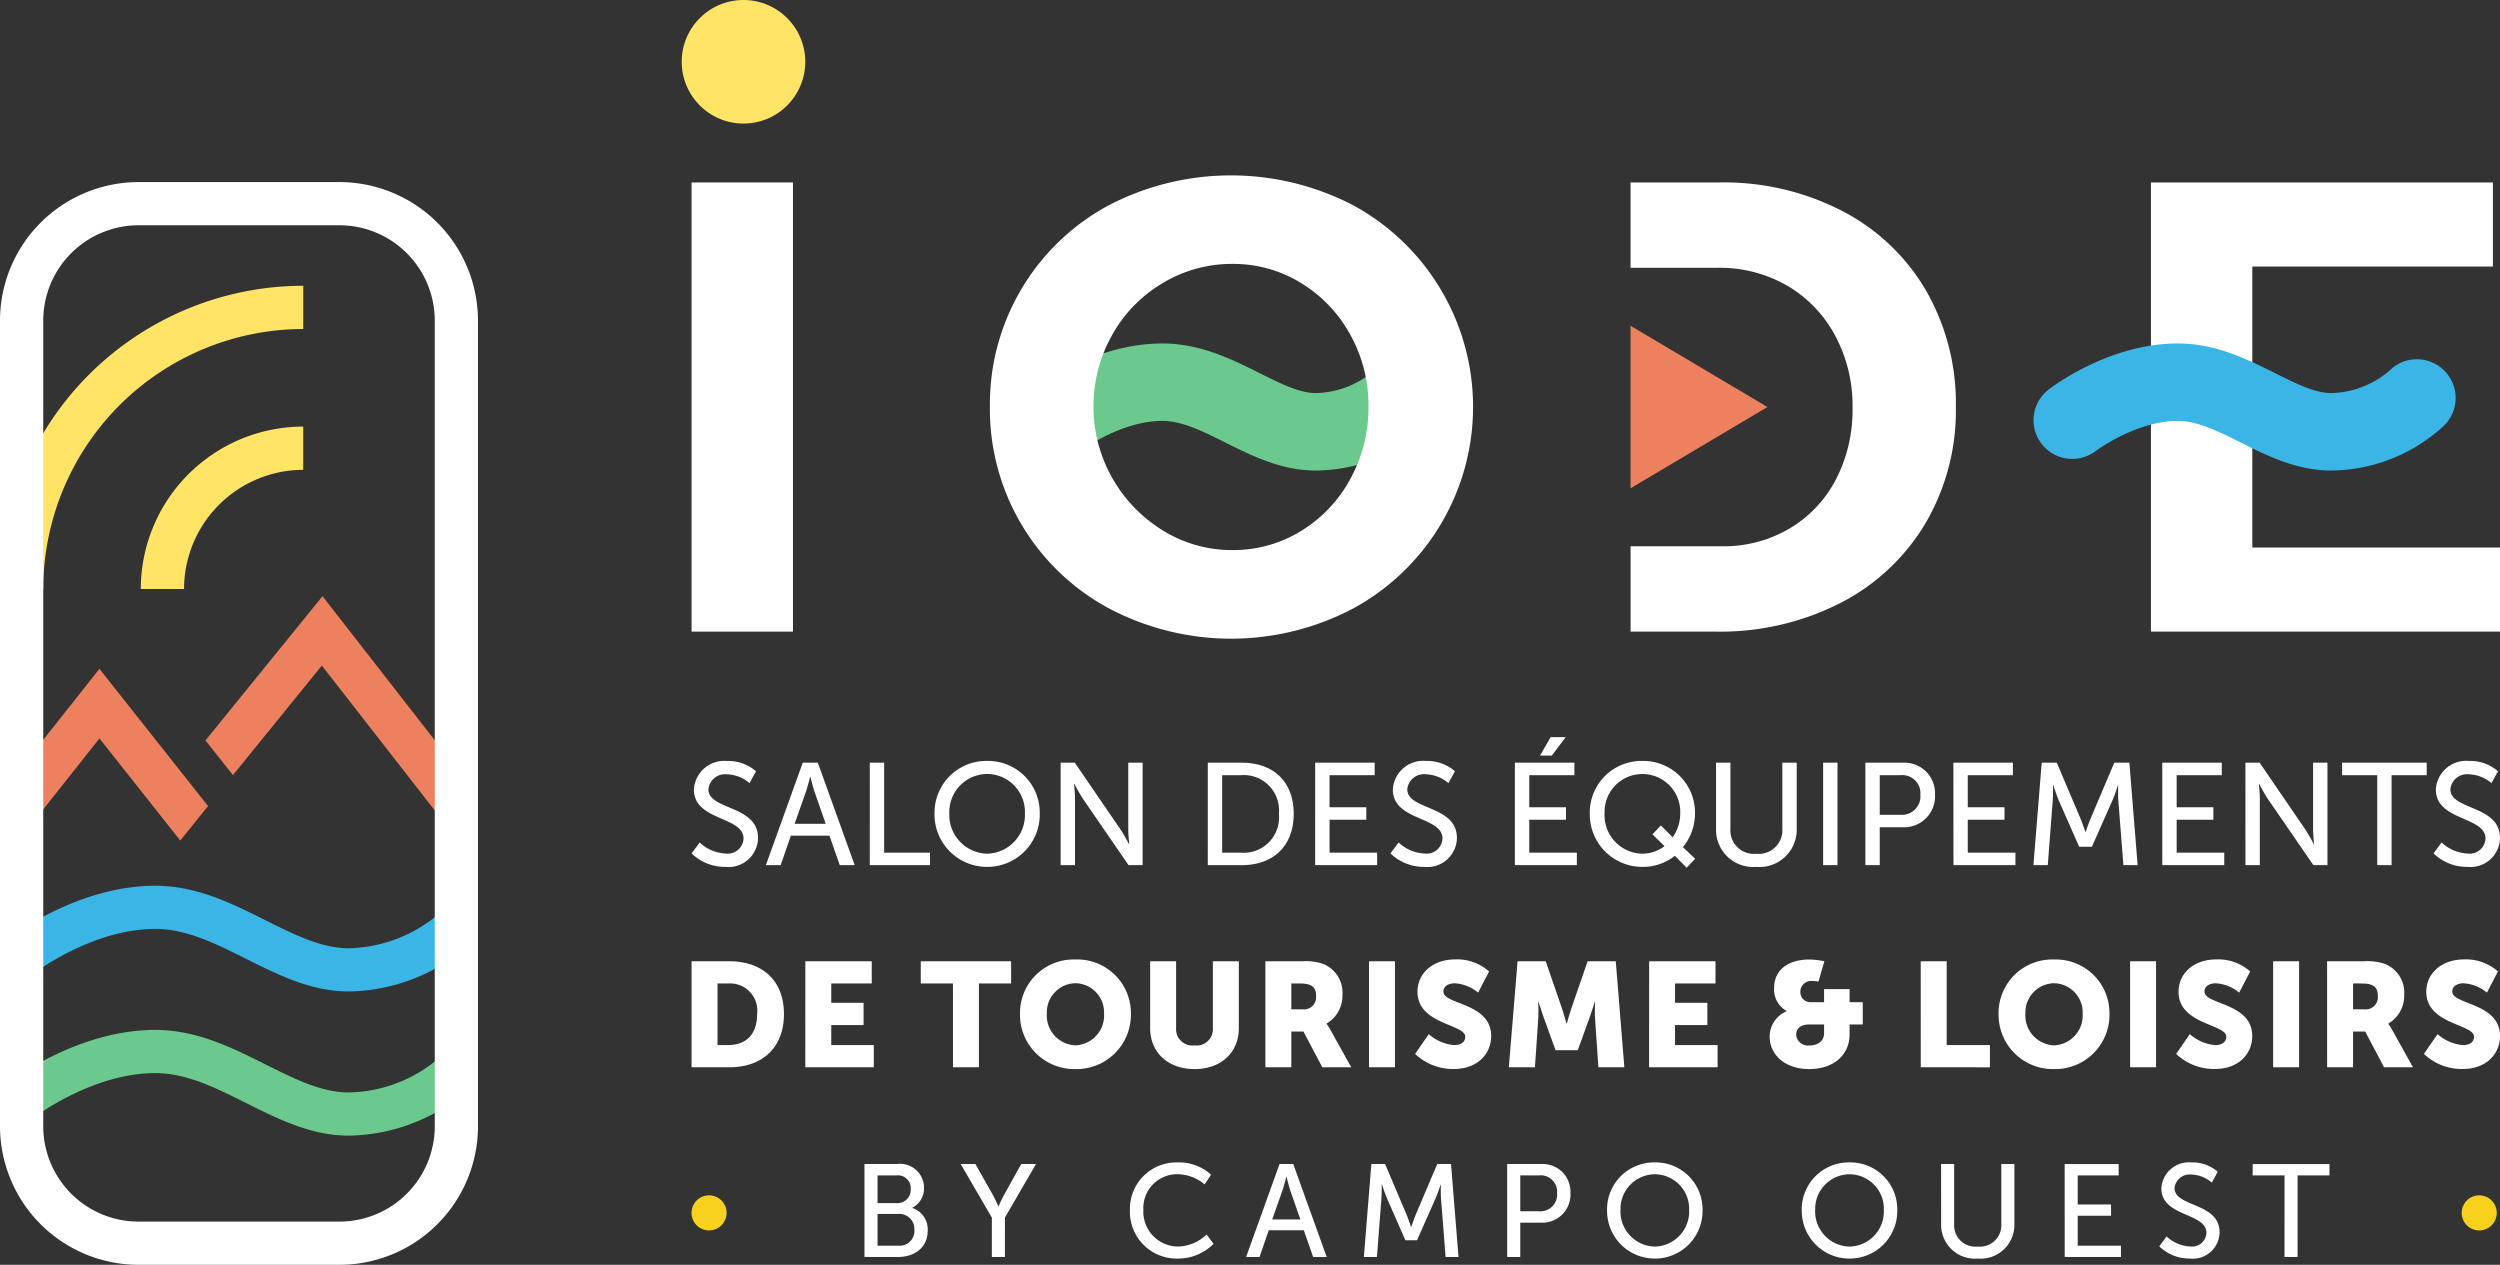
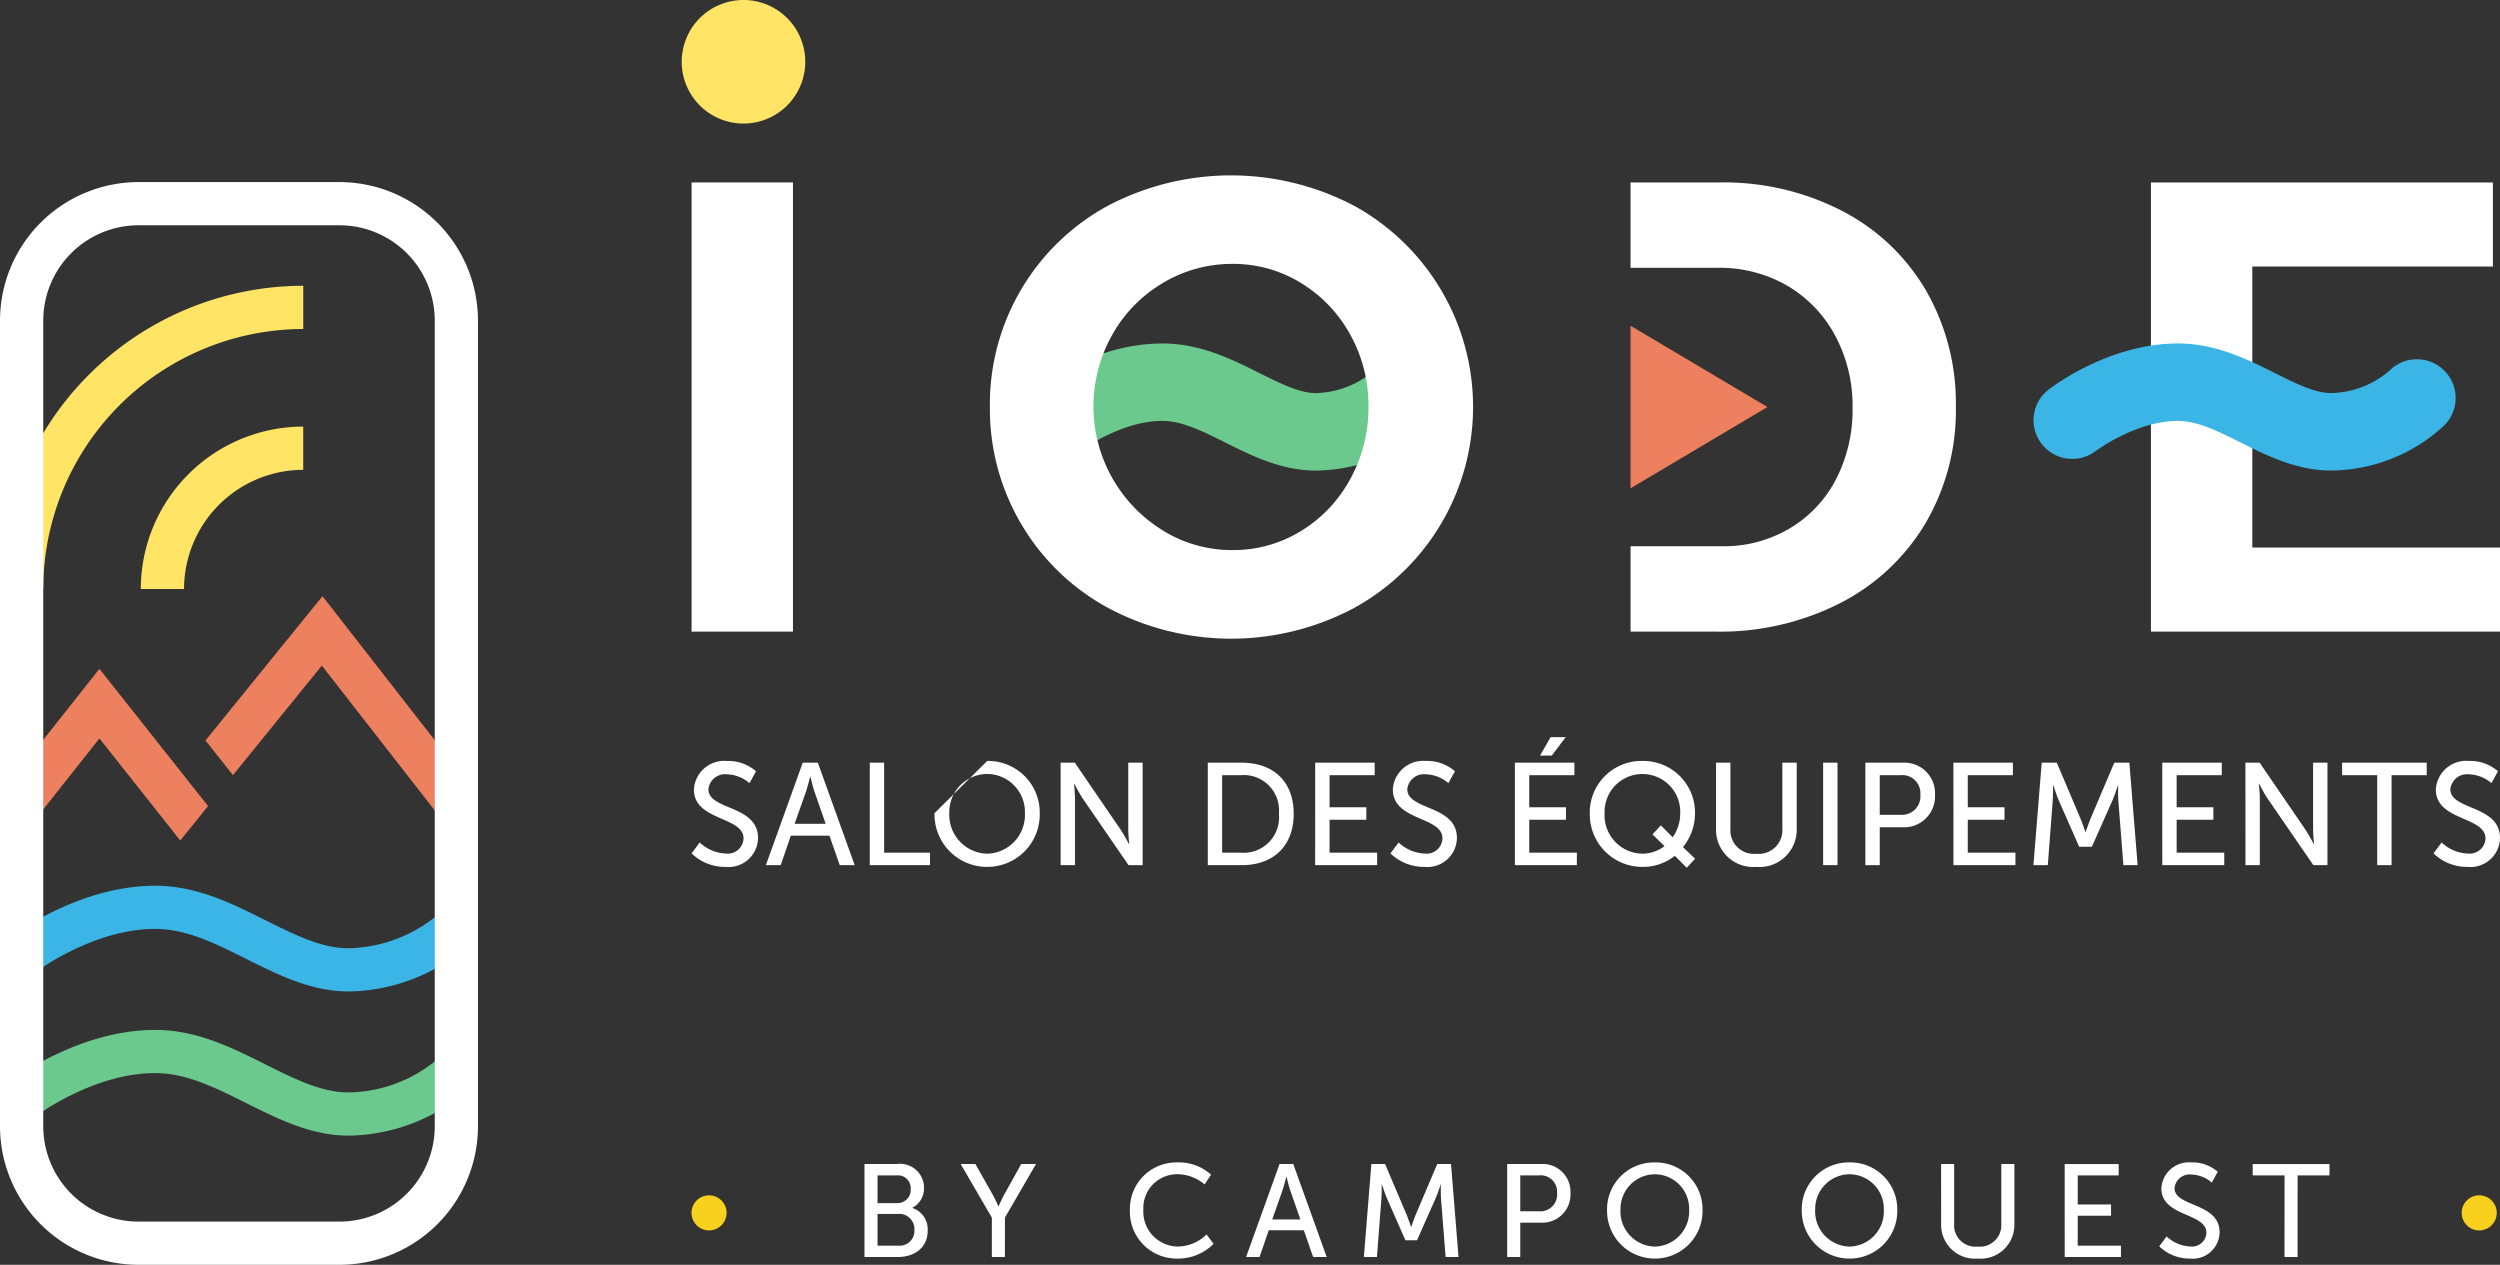
<svg xmlns="http://www.w3.org/2000/svg" id="LOGO" width="248.562" height="125.753" viewBox="0 0 248.562 125.753">
  <rect x="0" y="0" width="248.562" height="125.753" fill="#333333" stroke="none" />
  <g id="Groupe_1088" data-name="Groupe 1088" transform="translate(0 18.104)">
    <path id="Tracé_14699" data-name="Tracé 14699" d="M34.961,132.63c-3.689,0-6.978-1.646-10.161-3.237-3.062-1.532-5.953-2.978-9.051-2.978-6.217,0-11.912,4.313-11.969,4.357l-2.623-3.4c.278-.215,6.885-5.251,14.593-5.251,4.112,0,7.6,1.745,10.973,3.432,2.861,1.431,5.565,2.784,8.239,2.784a14.335,14.335,0,0,0,9.224-3.616l3.031,3.045a18.486,18.486,0,0,1-12.255,4.867" transform="translate(-0.323 -52.161)" fill="#3ab5e5" />
    <path id="Tracé_14700" data-name="Tracé 14700" d="M34.961,152.51c-3.689,0-6.978-1.646-10.161-3.238-3.062-1.531-5.953-2.978-9.051-2.978-6.217,0-11.912,4.313-11.969,4.356l-2.623-3.4c.278-.214,6.885-5.25,14.593-5.25,4.112,0,7.6,1.744,10.973,3.432,2.861,1.431,5.565,2.784,8.239,2.784a14.1,14.1,0,0,0,9.217-3.609l3.038,3.038a18.49,18.49,0,0,1-12.255,4.867" transform="translate(-0.323 -57.705)" fill="#6bc98d" />
    <path id="Tracé_14702" data-name="Tracé 14702" d="M18.068,109.287l-8.036-10.15-6.141,7.756L.523,104.227l9.509-12.011,10.8,13.644Z" transform="translate(-0.146 -43.822)" fill="#ed805e" />
    <path id="Tracé_14703" data-name="Tracé 14703" d="M51.58,104.087,39.9,89.1,31.062,99.993,28.33,96.542,39.966,82.2l15,19.246Z" transform="translate(-7.901 -41.029)" fill="#ed805e" />
    <path id="Tracé_14704" data-name="Tracé 14704" d="M23.713,74.965h-4.3a16.168,16.168,0,0,1,16.15-16.149v4.3A11.868,11.868,0,0,0,23.713,74.965" transform="translate(-5.415 -34.507)" fill="#ffe465" />
    <path id="Tracé_14705" data-name="Tracé 14705" d="M4.3,69.55H0A30.186,30.186,0,0,1,30.152,39.4v4.3A25.885,25.885,0,0,0,4.3,69.55" transform="translate(0 -29.092)" fill="#ffe465" />
    <path id="Tracé_14706" data-name="Tracé 14706" d="M33.754,132.755H13.768A13.783,13.783,0,0,1,0,118.988V38.874A13.783,13.783,0,0,1,13.768,25.106H33.754A13.783,13.783,0,0,1,47.522,38.874v80.114a13.782,13.782,0,0,1-13.768,13.767M13.768,29.4A9.482,9.482,0,0,0,4.3,38.874v80.114a9.483,9.483,0,0,0,9.472,9.472H33.754a9.483,9.483,0,0,0,9.472-9.472V38.874A9.482,9.482,0,0,0,33.754,29.4Z" transform="translate(0 -25.106)" fill="#fff" />
  </g>
  <g id="Groupe_1091" data-name="Groupe 1091" transform="translate(67.779 0)">
-     <path id="Tracé_16467" data-name="Tracé 16467" d="M.714-3.436A4.766,4.766,0,0,0,4.09-2.094,2.936,2.936,0,0,0,7.323-4.966c0-3.3-4.935-2.742-4.935-4.848A1.666,1.666,0,0,1,4.235-11.3a3.591,3.591,0,0,1,2.237.88L7.121-11.6a4.175,4.175,0,0,0-2.886-1.024A3.017,3.017,0,0,0,.945-9.785C.945-6.654,5.88-7.13,5.88-4.922a1.571,1.571,0,0,1-1.76,1.5,4.021,4.021,0,0,1-2.6-1.1ZM15.446-2.267h1.486L13.267-12.454h-1.5L8.1-2.267H9.574L10.584-5.2h3.838Zm-2.915-8.787s.216.923.39,1.443L14.047-6.38H10.959L12.1-9.612c.173-.519.4-1.443.4-1.443Zm5.9,8.787h5.988V-3.508h-4.56v-8.946H18.433Zm6.435-5.166a5.224,5.224,0,0,0,5.238,5.339A5.212,5.212,0,0,0,35.33-7.433a5.135,5.135,0,0,0-5.223-5.195A5.147,5.147,0,0,0,24.868-7.433Zm1.472,0a3.79,3.79,0,0,1,3.766-3.9,3.778,3.778,0,0,1,3.752,3.9,3.848,3.848,0,0,1-3.752,4.026A3.859,3.859,0,0,1,26.34-7.433ZM37.407-2.267h1.428V-8.876c0-.577-.1-1.486-.1-1.486h.029s.476.923.851,1.486L44.16-2.267h1.4V-12.454H44.131v6.623c0,.563.1,1.472.1,1.472H44.2s-.476-.923-.851-1.472l-4.531-6.623H37.407Zm14.631,0h3.376c3.117,0,5.166-1.876,5.166-5.108s-2.049-5.079-5.166-5.079H52.039Zm1.428-1.241v-7.705h1.847a3.508,3.508,0,0,1,3.795,3.838,3.517,3.517,0,0,1-3.795,3.867Zm9.249,1.241h6.161V-3.508H64.145V-6.784H67.8V-8.025H64.145v-3.189h4.487v-1.241H62.716ZM70.2-3.436a4.766,4.766,0,0,0,3.376,1.342,2.936,2.936,0,0,0,3.232-2.871c0-3.3-4.935-2.742-4.935-4.848A1.666,1.666,0,0,1,73.726-11.3a3.591,3.591,0,0,1,2.237.88l.649-1.183a4.175,4.175,0,0,0-2.886-1.024,3.017,3.017,0,0,0-3.29,2.843c0,3.131,4.935,2.655,4.935,4.863a1.571,1.571,0,0,1-1.76,1.5,4.021,4.021,0,0,1-2.6-1.1ZM82.571-2.267h6.161V-3.508H84V-6.784H87.65V-8.025H84v-3.189h4.487v-1.241H82.571Zm2.5-10.894h1.169l1.385-1.833h-1.5Zm4.949,5.743A5.218,5.218,0,0,0,95.24-2.094a5.088,5.088,0,0,0,3.232-1.1l1.183,1.183.837-.895L99.28-4.057a5.3,5.3,0,0,0,1.2-3.362,5.141,5.141,0,0,0-5.238-5.209A5.138,5.138,0,0,0,90.016-7.419Zm1.472,0a3.756,3.756,0,0,1,3.752-3.91,3.759,3.759,0,0,1,3.766,3.91,4.1,4.1,0,0,1-.75,2.381L97.086-6.221l-.837.895,1.2,1.169a3.673,3.673,0,0,1-2.208.75A3.826,3.826,0,0,1,91.488-7.419ZM102.57-5.875a3.7,3.7,0,0,0,4.011,3.78,3.7,3.7,0,0,0,4.011-3.78v-6.58h-1.428V-5.9a2.355,2.355,0,0,1-2.6,2.5A2.332,2.332,0,0,1,104-5.875v-6.58H102.57Zm10.649,3.607h1.428V-12.454h-1.428Zm4.2,0h1.428V-6.033h2.294a3.075,3.075,0,0,0,3.2-3.232,3.041,3.041,0,0,0-3.2-3.189h-3.723Zm1.428-5.007v-3.939h2.078a1.8,1.8,0,0,1,1.962,1.948,1.838,1.838,0,0,1-1.977,1.991Zm7.33,5.007h6.161V-3.508H127.6V-6.784h3.651V-8.025H127.6v-3.189h4.487v-1.241h-5.916Zm7.95,0h1.428l.491-6.421c.043-.62.029-1.529.029-1.529h.029s.317.981.548,1.529l2.02,4.588h1.27l2.035-4.588c.245-.563.548-1.5.548-1.5h.029s-.029.88.014,1.5l.505,6.421h1.414l-.822-10.187h-1.5l-2.338,5.512c-.231.563-.505,1.371-.505,1.371h-.029s-.274-.808-.505-1.371l-2.338-5.512h-1.5Zm12.813,0H153.1V-3.508h-4.733V-6.784h3.651V-8.025h-3.651v-3.189h4.487v-1.241h-5.916Zm8.268,0h1.428V-8.876c0-.577-.1-1.486-.1-1.486h.029s.476.923.851,1.486l4.545,6.609h1.4V-12.454h-1.428v6.623c0,.563.1,1.472.1,1.472H162s-.476-.923-.851-1.472l-4.531-6.623h-1.414Zm13.1,0h1.428v-8.946h3.492v-1.241h-8.412v1.241h3.492Zm5.6-1.169a4.766,4.766,0,0,0,3.376,1.342,2.936,2.936,0,0,0,3.232-2.871c0-3.3-4.935-2.742-4.935-4.848a1.666,1.666,0,0,1,1.847-1.486,3.591,3.591,0,0,1,2.237.88l.649-1.183a4.175,4.175,0,0,0-2.886-1.024,3.017,3.017,0,0,0-3.29,2.843c0,3.131,4.935,2.655,4.935,4.863a1.571,1.571,0,0,1-1.76,1.5,4.021,4.021,0,0,1-2.6-1.1Z" transform="translate(0.267 88.285)" fill="#fff" />
-     <path id="Tracé_16468" data-name="Tracé 16468" d="M1.512-2.369H5.256c3.317,0,5.44-1.975,5.44-5.292s-2.123-5.248-5.44-5.248H1.512ZM4.092-4.58V-10.7H5.153A2.7,2.7,0,0,1,8.028-7.661c0,2.02-1.091,3.081-2.875,3.081Zm8.727,2.211h6.811V-4.58H15.4V-6.57h3.214V-8.781H15.4V-10.7h4.024v-2.211h-6.6Zm14.683,0h2.58V-10.7h3.2v-2.211H24.3V-10.7h3.2Zm6.663-5.336a5.4,5.4,0,0,0,5.513,5.513,5.4,5.4,0,0,0,5.513-5.513,5.331,5.331,0,0,0-5.513-5.381A5.331,5.331,0,0,0,34.164-7.705Zm2.668,0a2.9,2.9,0,0,1,2.845-3.022,2.9,2.9,0,0,1,2.845,3.022,2.973,2.973,0,0,1-2.845,3.155A2.973,2.973,0,0,1,36.833-7.705ZM47.107-6.246c0,2.373,1.739,4.054,4.422,4.054,2.653,0,4.393-1.681,4.393-4.054v-6.663h-2.58v6.663a1.619,1.619,0,0,1-1.828,1.7,1.619,1.619,0,0,1-1.828-1.7v-6.663h-2.58ZM58.562-2.369h2.58V-5.922H62.35l1.872,3.553H67.1L65.048-6.054a6.041,6.041,0,0,0-.4-.634v-.029a3.209,3.209,0,0,0,1.577-2.875,3.064,3.064,0,0,0-1.946-3.066,5.454,5.454,0,0,0-2.049-.251H58.562Zm2.58-5.764V-10.7h.87c1.3,0,1.592.472,1.592,1.268a1.206,1.206,0,0,1-1.341,1.3Zm7.725,5.764h2.58v-10.54h-2.58ZM73.45-3.7a5.441,5.441,0,0,0,3.848,1.5c2.373,0,3.715-1.518,3.715-3.273,0-3.332-4.747-3.1-4.747-4.422,0-.59.59-.826,1.12-.826a4.022,4.022,0,0,1,2.329.929l1.091-2.108a4.781,4.781,0,0,0-3.391-1.194c-2.093,0-3.73,1.283-3.73,3.228,0,3.243,4.747,3.2,4.747,4.452,0,.634-.575.84-1.106.84a4.368,4.368,0,0,1-2.521-1.091Zm9.317,1.327h2.595l.324-4.747a15.686,15.686,0,0,0,0-1.769h.03s.354,1.106.59,1.769l1.106,3.051h2.211l1.106-3.051c.236-.663.59-1.769.59-1.769h.029a15.68,15.68,0,0,0,0,1.769l.324,4.747h2.58L93.4-12.909h-2.8L89.062-8.457c-.236.678-.531,1.739-.531,1.739H88.5s-.295-1.061-.531-1.739l-1.533-4.452h-2.8Zm13.945,0h6.811V-4.58H99.292V-6.57h3.214V-8.781H99.292V-10.7h4.024v-2.211h-6.6ZM108.7-5.42c0,1.8,1.518,3.228,3.921,3.228,2.58,0,4.024-1.533,4.024-3.42V-6.629h1.312V-8.84h-1.312v-1.3h-2.536v1.3h-1.282a1,1,0,0,1-1.076-1.017,1.081,1.081,0,0,1,1.224-1.091,2.97,2.97,0,0,1,.575.059l.59-2.02a7.578,7.578,0,0,0-1.518-.177c-1.754,0-3.479.8-3.479,2.845a2.426,2.426,0,0,0,1.238,2.27v.029A2.755,2.755,0,0,0,108.7-5.42Zm2.639-.162c0-.8.649-1.047,1.327-1.047h1.445v.87c0,.693-.516,1.224-1.489,1.224A1.176,1.176,0,0,1,111.336-5.583Zm12.383,3.214H130.6V-4.58h-4.3v-8.329h-2.58Zm7.739-5.336a5.4,5.4,0,0,0,5.513,5.513,5.4,5.4,0,0,0,5.513-5.513,5.331,5.331,0,0,0-5.513-5.381A5.331,5.331,0,0,0,131.458-7.705Zm2.668,0a2.9,2.9,0,0,1,2.845-3.022,2.9,2.9,0,0,1,2.845,3.022,2.973,2.973,0,0,1-2.845,3.155A2.973,2.973,0,0,1,134.126-7.705Zm10.407,5.336h2.58v-10.54h-2.58ZM149.118-3.7a5.441,5.441,0,0,0,3.848,1.5c2.373,0,3.715-1.518,3.715-3.273,0-3.332-4.747-3.1-4.747-4.422,0-.59.59-.826,1.12-.826a4.022,4.022,0,0,1,2.329.929l1.091-2.108a4.781,4.781,0,0,0-3.391-1.194c-2.093,0-3.73,1.283-3.73,3.228,0,3.243,4.747,3.2,4.747,4.452,0,.634-.575.84-1.106.84a4.368,4.368,0,0,1-2.521-1.091Zm9.641,1.327h2.58v-10.54h-2.58Zm5.366,0h2.58V-5.922h1.209l1.872,3.553h2.875l-2.049-3.685a6.045,6.045,0,0,0-.4-.634v-.029a3.209,3.209,0,0,0,1.577-2.875,3.064,3.064,0,0,0-1.946-3.066,5.453,5.453,0,0,0-2.049-.251h-3.671Zm2.58-5.764V-10.7h.87c1.3,0,1.592.472,1.592,1.268a1.206,1.206,0,0,1-1.341,1.3ZM173.751-3.7a5.441,5.441,0,0,0,3.848,1.5c2.373,0,3.715-1.518,3.715-3.273,0-3.332-4.747-3.1-4.747-4.422,0-.59.59-.826,1.12-.826a4.022,4.022,0,0,1,2.329.929l1.091-2.108a4.781,4.781,0,0,0-3.391-1.194c-2.093,0-3.73,1.283-3.73,3.228,0,3.243,4.747,3.2,4.747,4.452,0,.634-.575.84-1.106.84a4.368,4.368,0,0,1-2.521-1.091Z" transform="translate(-0.531 108.484)" fill="#fff" />
+     <path id="Tracé_16467" data-name="Tracé 16467" d="M.714-3.436A4.766,4.766,0,0,0,4.09-2.094,2.936,2.936,0,0,0,7.323-4.966c0-3.3-4.935-2.742-4.935-4.848A1.666,1.666,0,0,1,4.235-11.3a3.591,3.591,0,0,1,2.237.88L7.121-11.6a4.175,4.175,0,0,0-2.886-1.024A3.017,3.017,0,0,0,.945-9.785C.945-6.654,5.88-7.13,5.88-4.922a1.571,1.571,0,0,1-1.76,1.5,4.021,4.021,0,0,1-2.6-1.1ZM15.446-2.267h1.486L13.267-12.454h-1.5L8.1-2.267H9.574L10.584-5.2h3.838Zm-2.915-8.787s.216.923.39,1.443L14.047-6.38H10.959L12.1-9.612c.173-.519.4-1.443.4-1.443Zm5.9,8.787h5.988V-3.508h-4.56v-8.946H18.433Zm6.435-5.166a5.224,5.224,0,0,0,5.238,5.339A5.212,5.212,0,0,0,35.33-7.433a5.135,5.135,0,0,0-5.223-5.195Zm1.472,0a3.79,3.79,0,0,1,3.766-3.9,3.778,3.778,0,0,1,3.752,3.9,3.848,3.848,0,0,1-3.752,4.026A3.859,3.859,0,0,1,26.34-7.433ZM37.407-2.267h1.428V-8.876c0-.577-.1-1.486-.1-1.486h.029s.476.923.851,1.486L44.16-2.267h1.4V-12.454H44.131v6.623c0,.563.1,1.472.1,1.472H44.2s-.476-.923-.851-1.472l-4.531-6.623H37.407Zm14.631,0h3.376c3.117,0,5.166-1.876,5.166-5.108s-2.049-5.079-5.166-5.079H52.039Zm1.428-1.241v-7.705h1.847a3.508,3.508,0,0,1,3.795,3.838,3.517,3.517,0,0,1-3.795,3.867Zm9.249,1.241h6.161V-3.508H64.145V-6.784H67.8V-8.025H64.145v-3.189h4.487v-1.241H62.716ZM70.2-3.436a4.766,4.766,0,0,0,3.376,1.342,2.936,2.936,0,0,0,3.232-2.871c0-3.3-4.935-2.742-4.935-4.848A1.666,1.666,0,0,1,73.726-11.3a3.591,3.591,0,0,1,2.237.88l.649-1.183a4.175,4.175,0,0,0-2.886-1.024,3.017,3.017,0,0,0-3.29,2.843c0,3.131,4.935,2.655,4.935,4.863a1.571,1.571,0,0,1-1.76,1.5,4.021,4.021,0,0,1-2.6-1.1ZM82.571-2.267h6.161V-3.508H84V-6.784H87.65V-8.025H84v-3.189h4.487v-1.241H82.571Zm2.5-10.894h1.169l1.385-1.833h-1.5Zm4.949,5.743A5.218,5.218,0,0,0,95.24-2.094a5.088,5.088,0,0,0,3.232-1.1l1.183,1.183.837-.895L99.28-4.057a5.3,5.3,0,0,0,1.2-3.362,5.141,5.141,0,0,0-5.238-5.209A5.138,5.138,0,0,0,90.016-7.419Zm1.472,0a3.756,3.756,0,0,1,3.752-3.91,3.759,3.759,0,0,1,3.766,3.91,4.1,4.1,0,0,1-.75,2.381L97.086-6.221l-.837.895,1.2,1.169a3.673,3.673,0,0,1-2.208.75A3.826,3.826,0,0,1,91.488-7.419ZM102.57-5.875a3.7,3.7,0,0,0,4.011,3.78,3.7,3.7,0,0,0,4.011-3.78v-6.58h-1.428V-5.9a2.355,2.355,0,0,1-2.6,2.5A2.332,2.332,0,0,1,104-5.875v-6.58H102.57Zm10.649,3.607h1.428V-12.454h-1.428Zm4.2,0h1.428V-6.033h2.294a3.075,3.075,0,0,0,3.2-3.232,3.041,3.041,0,0,0-3.2-3.189h-3.723Zm1.428-5.007v-3.939h2.078a1.8,1.8,0,0,1,1.962,1.948,1.838,1.838,0,0,1-1.977,1.991Zm7.33,5.007h6.161V-3.508H127.6V-6.784h3.651V-8.025H127.6v-3.189h4.487v-1.241h-5.916Zm7.95,0h1.428l.491-6.421c.043-.62.029-1.529.029-1.529h.029s.317.981.548,1.529l2.02,4.588h1.27l2.035-4.588c.245-.563.548-1.5.548-1.5h.029s-.029.88.014,1.5l.505,6.421h1.414l-.822-10.187h-1.5l-2.338,5.512c-.231.563-.505,1.371-.505,1.371h-.029s-.274-.808-.505-1.371l-2.338-5.512h-1.5Zm12.813,0H153.1V-3.508h-4.733V-6.784h3.651V-8.025h-3.651v-3.189h4.487v-1.241h-5.916Zm8.268,0h1.428V-8.876c0-.577-.1-1.486-.1-1.486h.029s.476.923.851,1.486l4.545,6.609h1.4V-12.454h-1.428v6.623c0,.563.1,1.472.1,1.472H162s-.476-.923-.851-1.472l-4.531-6.623h-1.414Zm13.1,0h1.428v-8.946h3.492v-1.241h-8.412v1.241h3.492Zm5.6-1.169a4.766,4.766,0,0,0,3.376,1.342,2.936,2.936,0,0,0,3.232-2.871c0-3.3-4.935-2.742-4.935-4.848a1.666,1.666,0,0,1,1.847-1.486,3.591,3.591,0,0,1,2.237.88l.649-1.183a4.175,4.175,0,0,0-2.886-1.024,3.017,3.017,0,0,0-3.29,2.843c0,3.131,4.935,2.655,4.935,4.863a1.571,1.571,0,0,1-1.76,1.5,4.021,4.021,0,0,1-2.6-1.1Z" transform="translate(0.267 88.285)" fill="#fff" />
    <g id="Groupe_1090" data-name="Groupe 1090" transform="translate(0.981 115.573)">
      <path id="Tracé_16469" data-name="Tracé 16469" d="M1.536-2.084H4.85c1.624,0,2.973-.891,2.973-2.633A2.228,2.228,0,0,0,6.3-6.956v-.026A2.165,2.165,0,0,0,7.456-8.973a2.38,2.38,0,0,0-2.685-2.357H1.536Zm1.3-5.357V-10.2H4.745A1.273,1.273,0,0,1,6.133-8.842a1.31,1.31,0,0,1-1.362,1.4Zm0,4.23V-6.367H4.9A1.5,1.5,0,0,1,6.5-4.782,1.468,1.468,0,0,1,4.915-3.211ZM14.2-2.084h1.3V-6l3.091-5.331H17.122l-1.69,3.039c-.288.524-.563,1.166-.563,1.166h-.026s-.275-.655-.563-1.166l-1.716-3.039H11.1L14.2-6ZM27.927-6.76a4.654,4.654,0,0,0,4.728,4.833,4.958,4.958,0,0,0,3.589-1.467l-.694-.93a4.184,4.184,0,0,1-2.855,1.2,3.471,3.471,0,0,1-3.431-3.654,3.361,3.361,0,0,1,3.418-3.536A4.219,4.219,0,0,1,35.353-9.3l.642-.969a4.76,4.76,0,0,0-3.366-1.218A4.615,4.615,0,0,0,27.927-6.76ZM46.145-2.084h1.349l-3.327-9.247H42.805L39.479-2.084h1.336l.917-2.659h3.484ZM43.5-10.06s.2.838.354,1.31l1.022,2.934h-2.8l1.035-2.934c.157-.471.367-1.31.367-1.31Zm7.688,7.976h1.3l.445-5.828c.039-.563.026-1.388.026-1.388h.026s.288.891.5,1.388l1.834,4.165h1.153l1.847-4.165c.223-.511.5-1.362.5-1.362h.026s-.026.8.013,1.362l.458,5.828h1.284l-.747-9.247H58.483l-2.122,5c-.21.511-.458,1.244-.458,1.244h-.026s-.249-.733-.458-1.244l-2.122-5H51.934Zm14.25,0h1.3V-5.5h2.082a2.792,2.792,0,0,0,2.908-2.934,2.76,2.76,0,0,0-2.908-2.894H65.437Zm1.3-4.545V-10.2H68.62A1.635,1.635,0,0,1,70.4-8.436a1.668,1.668,0,0,1-1.794,1.807Zm8.631-.144a4.742,4.742,0,0,0,4.754,4.846A4.731,4.731,0,0,0,84.86-6.773a4.661,4.661,0,0,0-4.741-4.715A4.672,4.672,0,0,0,75.365-6.773Zm1.336,0a3.44,3.44,0,0,1,3.418-3.536,3.429,3.429,0,0,1,3.405,3.536,3.493,3.493,0,0,1-3.405,3.654A3.5,3.5,0,0,1,76.7-6.773Zm18.022,0a4.742,4.742,0,0,0,4.754,4.846,4.731,4.731,0,0,0,4.741-4.846,4.661,4.661,0,0,0-4.741-4.715A4.672,4.672,0,0,0,94.722-6.773Zm1.336,0a3.44,3.44,0,0,1,3.418-3.536,3.429,3.429,0,0,1,3.405,3.536,3.493,3.493,0,0,1-3.405,3.654A3.5,3.5,0,0,1,96.058-6.773Zm12.521,1.414a3.359,3.359,0,0,0,3.641,3.431,3.359,3.359,0,0,0,3.641-3.431v-5.972h-1.3v5.946a2.138,2.138,0,0,1-2.357,2.266,2.117,2.117,0,0,1-2.331-2.24v-5.972h-1.3Zm12.285,3.274h5.593V-3.211h-4.3V-6.184h3.314V-7.31h-3.314V-10.2h4.073v-1.126h-5.37Zm9.4-1.061a4.326,4.326,0,0,0,3.065,1.218,2.665,2.665,0,0,0,2.934-2.606c0-3-4.479-2.488-4.479-4.4a1.512,1.512,0,0,1,1.676-1.349,3.26,3.26,0,0,1,2.03.8l.589-1.074a3.789,3.789,0,0,0-2.619-.93,2.739,2.739,0,0,0-2.986,2.58c0,2.842,4.479,2.41,4.479,4.414a1.426,1.426,0,0,1-1.6,1.362,3.649,3.649,0,0,1-2.357-1Zm12.455,1.061h1.3V-10.2h3.17v-1.126h-7.636V-10.2h3.169Z" transform="translate(15.654 11.488)" fill="#fff" />
      <path id="Tracé_14693" data-name="Tracé 14693" d="M99,167.619a1.743,1.743,0,1,1-1.743-1.743A1.743,1.743,0,0,1,99,167.619" transform="translate(-95.519 -162.602)" fill="#f7d11d" />
      <path id="Tracé_14694" data-name="Tracé 14694" d="M343.341,167.619a1.743,1.743,0,1,1-1.743-1.743,1.743,1.743,0,0,1,1.743,1.743" transform="translate(-163.862 -162.602)" fill="#f7d11d" />
    </g>
    <g id="Groupe_1089" data-name="Groupe 1089" transform="translate(0)">
      <rect id="Rectangle_235" data-name="Rectangle 235" width="10.08" height="44.659" transform="translate(0.981 18.14)" fill="#fff" />
      <path id="Tracé_14695" data-name="Tracé 14695" d="M233.935,61.327a12.841,12.841,0,0,0,6.667-1.754,12.171,12.171,0,0,0,4.625-4.881,15,15,0,0,0,1.659-7.145,14.708,14.708,0,0,0-1.755-7.209,12.611,12.611,0,0,0-4.785-4.945,13.444,13.444,0,0,0-6.858-1.754h-8.676V25.154h8.868a25.637,25.637,0,0,1,12.186,2.84A20.589,20.589,0,0,1,254.19,35.9a22.5,22.5,0,0,1,2.967,11.579,22.14,22.14,0,0,1-3.031,11.579,20.931,20.931,0,0,1-8.452,7.911A26.289,26.289,0,0,1,233.3,69.813h-8.485V61.327Z" transform="translate(-130.475 -7.015)" fill="#fff" />
      <path id="Tracé_14696" data-name="Tracé 14696" d="M296.561,25.155h34v8.358H306.641V61.456h24.626v8.358H296.561Z" transform="translate(-150.484 -7.015)" fill="#fff" />
      <path id="Tracé_14697" data-name="Tracé 14697" d="M309.958,59.993c-3.434,0-6.4-1.485-9.023-2.8-2.2-1.1-4.273-2.138-6.225-2.138-4.175,0-8.157,2.989-8.2,3.019a3.849,3.849,0,0,1-4.694-6.1c.611-.472,6.166-4.616,12.891-4.616,3.771,0,6.9,1.568,9.669,2.95,2.038,1.02,3.963,1.982,5.579,1.982a9.188,9.188,0,0,0,5.8-2.235A3.85,3.85,0,0,1,321.2,55.5a16.689,16.689,0,0,1-11.243,4.49" transform="translate(-145.956 -13.208)" fill="#3ab5e5" />
      <path id="Tracé_14698" data-name="Tracé 14698" d="M169.957,59.993c-3.435,0-6.4-1.485-9.023-2.8-2.2-1.1-4.272-2.138-6.225-2.138-4.175,0-8.157,2.989-8.2,3.019a3.849,3.849,0,0,1-4.694-6.1c.611-.472,6.167-4.616,12.891-4.616,3.771,0,6.9,1.568,9.669,2.95,2.039,1.02,3.963,1.982,5.579,1.982a9.2,9.2,0,0,0,5.8-2.235A3.849,3.849,0,0,1,181.2,55.5a16.68,16.68,0,0,1-11.242,4.491" transform="translate(-106.913 -13.208)" fill="#6bc98d" />
      <path id="Tracé_14701" data-name="Tracé 14701" d="M106.275,6.142a6.142,6.142,0,1,0-6.142,6.142,6.142,6.142,0,0,0,6.142-6.142" transform="translate(-93.991 0)" fill="#ffe465" />
      <path id="Tracé_14707" data-name="Tracé 14707" d="M172.652,27.18a22.813,22.813,0,0,1,0,40.033,26.01,26.01,0,0,1-24.37,0,22.49,22.49,0,0,1-11.8-20.064A22.444,22.444,0,0,1,148.25,27.18a26.324,26.324,0,0,1,24.4,0m-18.947,7.688A13.732,13.732,0,0,0,148.665,40a14.477,14.477,0,0,0,5.072,19.521,12.985,12.985,0,0,0,6.858,1.914,12.826,12.826,0,0,0,6.794-1.881A13.668,13.668,0,0,0,172.3,54.39a14.7,14.7,0,0,0,1.819-7.241A14.4,14.4,0,0,0,172.3,40a13.742,13.742,0,0,0-4.913-5.136,12.833,12.833,0,0,0-6.794-1.882,13.329,13.329,0,0,0-6.89,1.882" transform="translate(-105.84 -6.744)" fill="#fff" />
      <path id="Tracé_14708" data-name="Tracé 14708" d="M224.812,44.914V61.075l13.611-8.081Z" transform="translate(-130.475 -12.526)" fill="#ed805e" />
    </g>
  </g>
</svg>